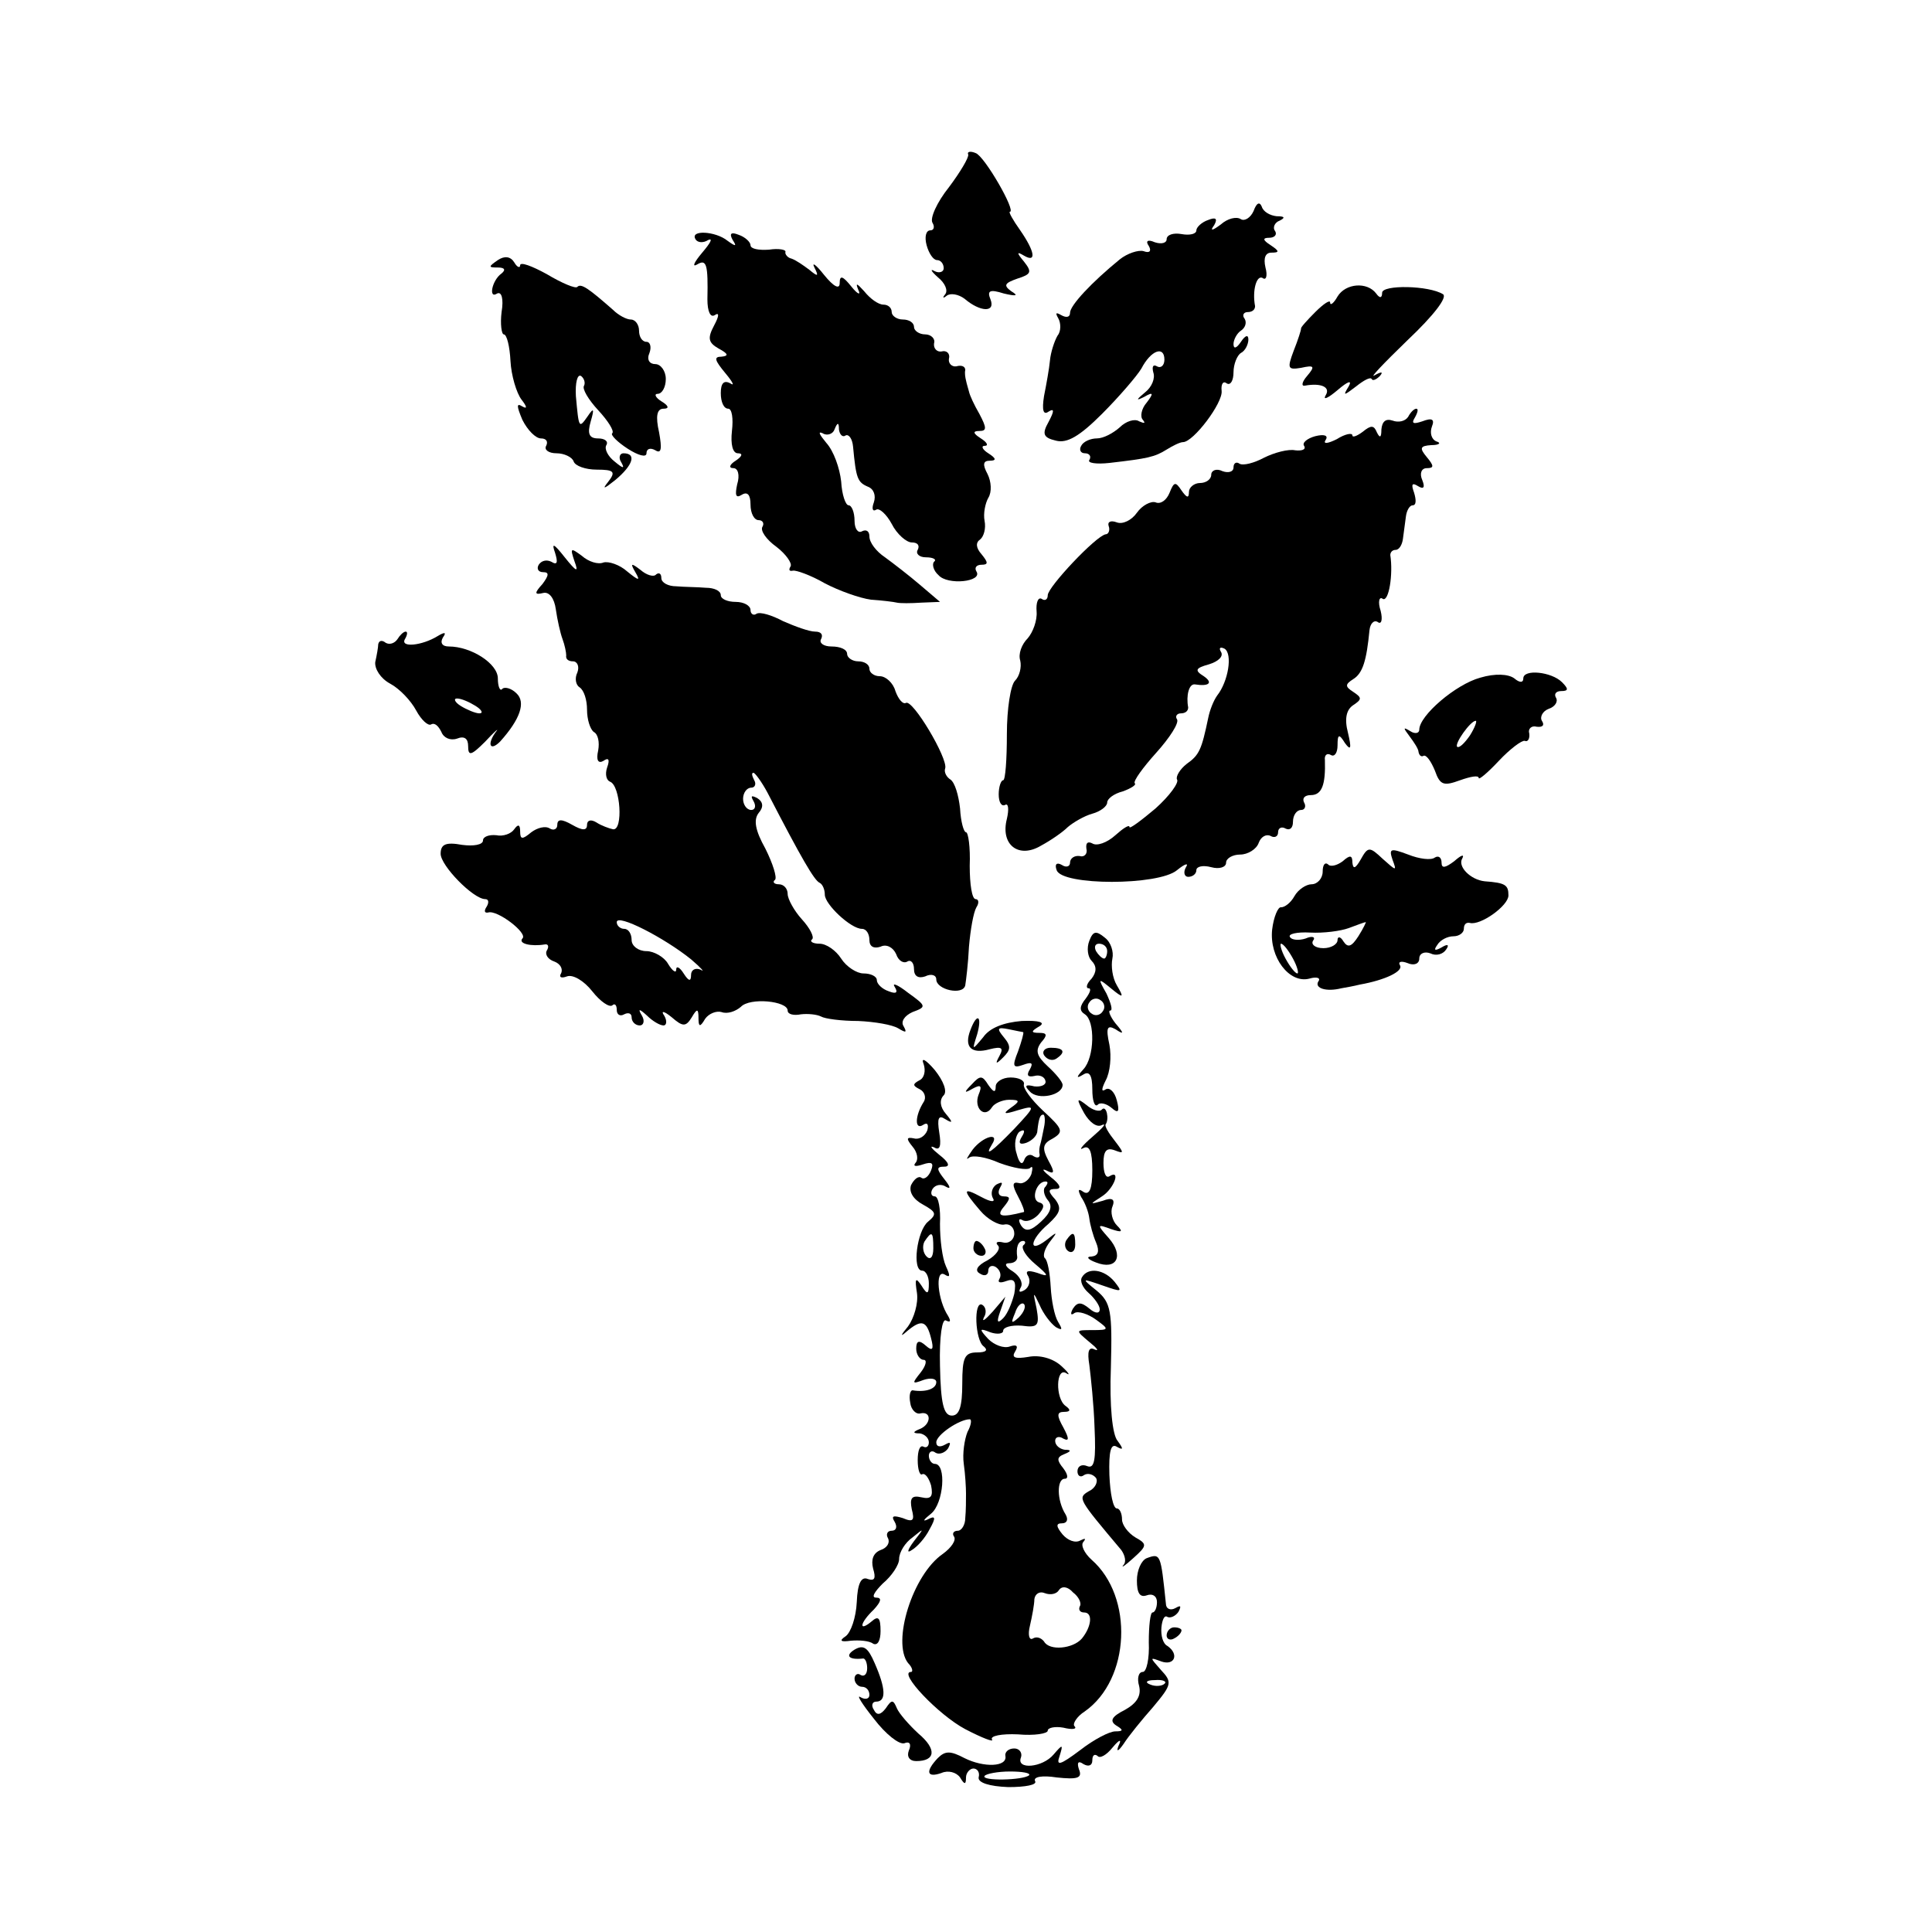
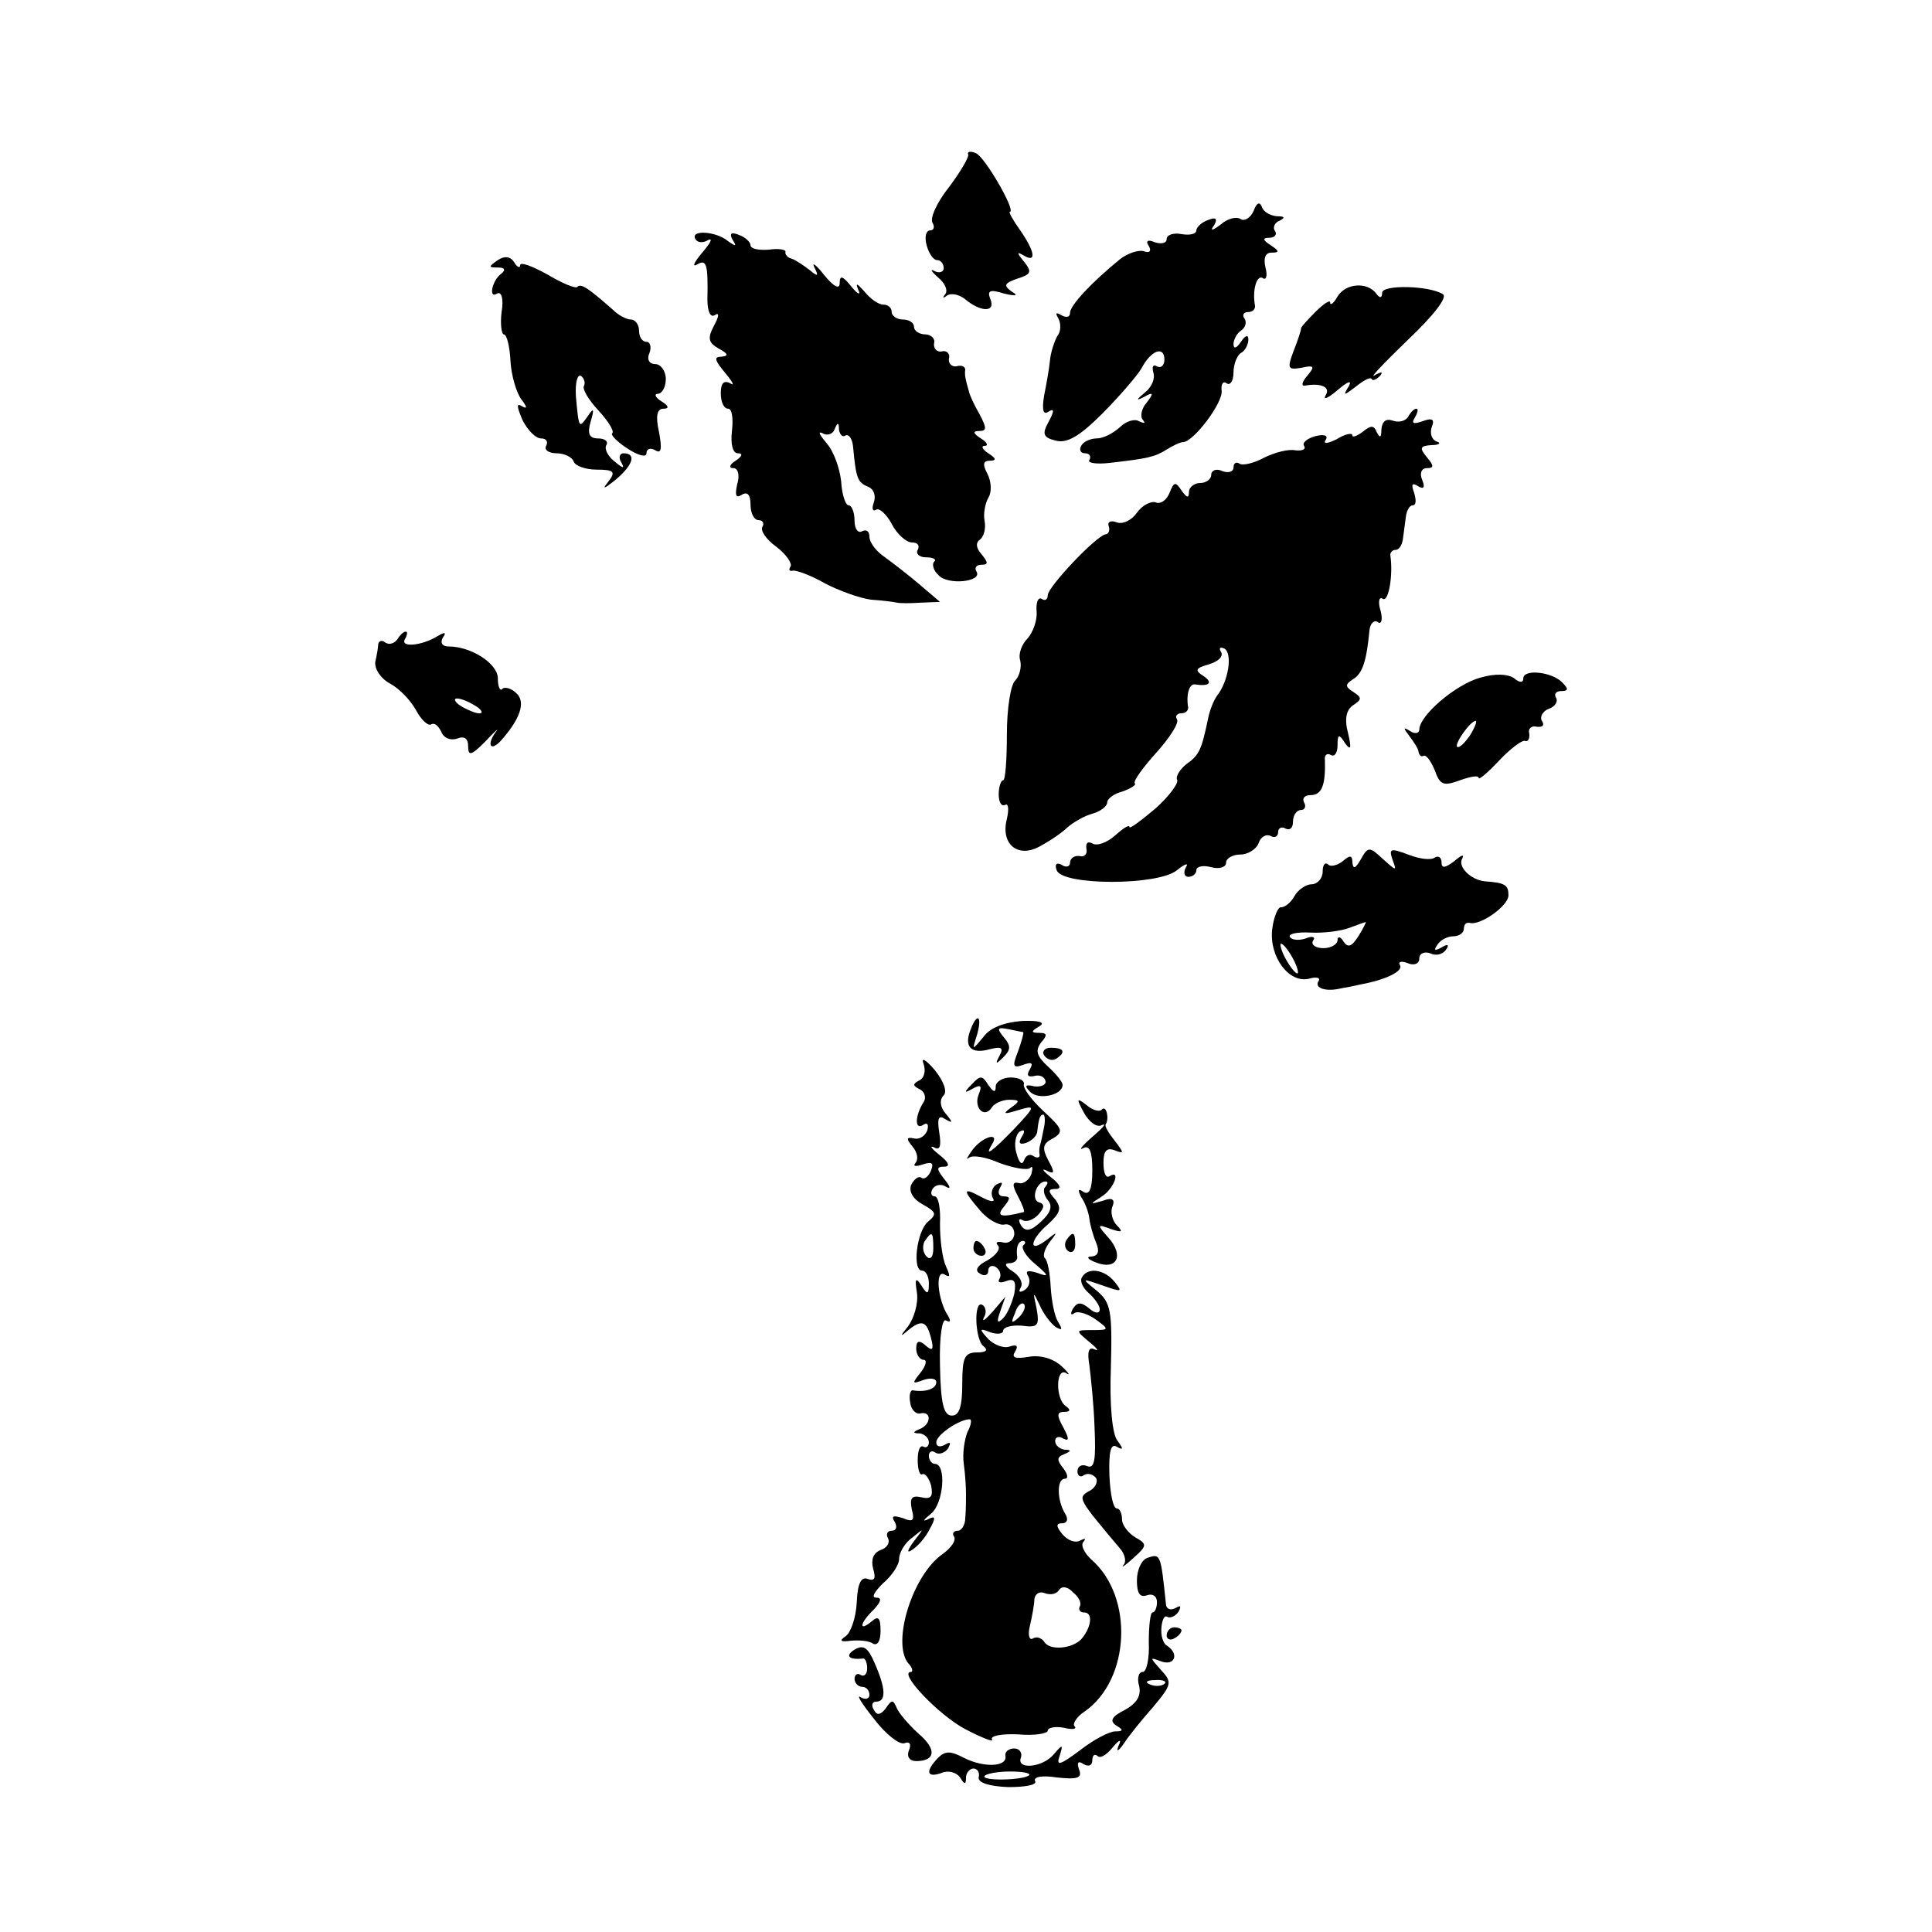
<svg xmlns="http://www.w3.org/2000/svg" version="1.0" width="260pt" height="260pt" viewBox="0 0 260 260" preserveAspectRatio="xMidYMid meet">
  <g transform="translate(0,260) scale(0.1,-0.1)" fill="#000000" stroke="none">
    <path d="M1303 2392 c1 -4 -11 -24 -26 -44 -16 -20 -26 -42 -22 -48 3 -5 2 -10 -3 -10 -6 0 -8 -9 -5 -20 3 -11 9 -20 14 -20 5 0 9 -5 9 -11 0 -5 -6 -7 -12 -4 -7 4 -5 0 4 -8 10 -8 14 -18 10 -23 -4 -5 -3 -6 2 -2 5 4 16 2 24 -4 21 -18 42 -19 35 -1 -5 12 -1 14 18 8 17 -4 20 -3 10 3 -11 8 -9 11 8 17 19 6 20 9 9 23 -10 12 -10 14 0 8 17 -10 15 5 -5 34 -10 14 -16 25 -14 25 9 0 -34 75 -46 79 -7 3 -12 2 -10 -2z" />
    <path d="M1687 2316 c-4 -9 -12 -14 -17 -11 -6 4 -18 1 -27 -7 -12 -9 -15 -9 -9 -1 5 9 2 11 -8 7 -9 -3 -16 -10 -16 -14 0 -5 -9 -7 -20 -5 -11 2 -20 -1 -20 -7 0 -5 -7 -7 -16 -4 -9 4 -13 2 -8 -5 4 -7 1 -10 -7 -7 -7 2 -22 -3 -32 -11 -38 -31 -67 -62 -67 -72 0 -6 -5 -7 -12 -3 -7 4 -8 3 -4 -4 4 -7 4 -18 -1 -24 -4 -7 -9 -22 -10 -33 -1 -11 -5 -33 -8 -48 -3 -19 -1 -26 6 -21 8 5 8 1 0 -14 -9 -16 -7 -21 10 -25 15 -4 32 6 62 36 23 23 47 51 53 61 13 25 31 31 31 12 0 -8 -5 -12 -10 -9 -5 3 -7 0 -5 -8 3 -8 -2 -20 -11 -27 -12 -10 -13 -12 -1 -6 12 7 13 5 3 -8 -7 -8 -9 -19 -5 -23 4 -5 2 -5 -5 -2 -6 4 -18 0 -26 -8 -9 -8 -22 -15 -31 -15 -8 0 -18 -4 -21 -10 -3 -5 -1 -10 5 -10 6 0 9 -4 6 -9 -3 -4 9 -6 27 -4 52 6 61 8 77 18 8 5 18 10 22 10 14 0 54 53 52 69 -1 9 2 14 7 10 5 -3 9 4 9 15 0 11 5 23 10 26 6 3 10 12 10 18 0 7 -4 6 -10 -3 -6 -9 -10 -10 -10 -3 0 6 5 15 10 18 6 4 8 11 5 16 -4 5 -1 9 4 9 6 0 10 3 10 8 -4 21 2 42 10 38 5 -4 7 3 4 14 -3 13 0 20 8 20 11 0 11 2 -1 10 -11 7 -11 10 -2 10 7 0 11 4 8 9 -4 5 0 12 6 14 8 4 7 6 -4 6 -9 1 -18 6 -20 13 -3 7 -7 5 -11 -6z" />
    <path d="M936 2278 c3 -5 11 -5 17 -1 7 3 3 -4 -8 -17 -11 -13 -14 -20 -7 -16 13 8 15 0 14 -47 0 -16 4 -25 10 -21 6 4 6 -1 -1 -14 -9 -17 -8 -23 6 -31 13 -7 14 -10 4 -11 -11 0 -9 -5 5 -22 10 -12 13 -18 7 -14 -9 5 -13 0 -13 -13 0 -12 4 -21 10 -21 5 0 7 -13 5 -30 -2 -18 1 -30 8 -30 7 0 6 -4 -3 -10 -8 -5 -10 -10 -3 -10 6 0 9 -9 5 -22 -3 -14 -2 -19 6 -14 8 5 12 0 12 -13 0 -12 5 -21 11 -21 5 0 8 -4 5 -9 -3 -5 5 -17 19 -27 13 -10 21 -22 19 -26 -3 -5 -2 -7 3 -6 4 1 24 -6 43 -17 19 -10 47 -20 62 -22 15 -1 31 -3 35 -4 4 -1 19 -1 33 0 l25 1 -27 23 c-14 12 -36 29 -47 37 -12 8 -21 20 -21 28 0 7 -4 10 -10 7 -5 -3 -10 3 -10 14 0 12 -4 21 -8 21 -4 0 -9 14 -10 32 -2 18 -10 41 -20 52 -9 11 -12 16 -5 13 6 -4 14 -1 16 5 4 10 6 10 6 0 1 -7 5 -11 9 -8 4 2 9 -4 10 -15 4 -43 6 -48 20 -54 8 -3 11 -12 8 -21 -3 -8 -2 -13 3 -10 4 3 14 -6 21 -19 7 -14 20 -25 27 -25 8 0 11 -4 8 -10 -3 -5 2 -10 11 -10 10 0 15 -3 11 -6 -3 -3 -1 -12 6 -18 12 -14 60 -9 51 5 -3 5 0 9 7 9 9 0 9 3 0 14 -8 9 -8 16 -2 20 5 4 8 15 6 25 -2 10 1 24 5 31 5 8 4 22 -1 32 -7 13 -6 18 3 18 9 0 9 3 -2 10 -8 5 -10 10 -5 10 6 0 3 5 -5 10 -11 7 -11 10 -2 10 10 0 10 4 0 23 -7 12 -13 25 -14 30 -1 4 -3 10 -4 15 -1 4 -2 10 -1 14 0 5 -5 7 -12 5 -6 -1 -11 4 -10 10 2 7 -3 12 -10 10 -6 -1 -11 4 -10 11 2 6 -4 12 -12 12 -8 0 -15 5 -15 10 0 6 -7 10 -15 10 -8 0 -15 5 -15 10 0 6 -5 10 -11 10 -7 0 -18 8 -26 18 -10 11 -12 12 -8 2 4 -8 -1 -6 -9 4 -12 15 -16 16 -16 5 0 -9 -8 -5 -21 11 -11 14 -17 18 -13 10 6 -12 5 -13 -7 -3 -8 6 -18 13 -24 15 -5 1 -9 6 -8 9 1 3 -9 5 -22 3 -14 -1 -25 1 -25 6 0 4 -7 11 -16 14 -10 4 -13 2 -8 -7 6 -9 4 -9 -7 -1 -16 13 -51 15 -43 2z" />
-     <path d="M670 2250 c-13 -9 -13 -10 0 -10 9 0 11 -3 5 -8 -13 -9 -18 -35 -6 -27 6 3 9 -7 6 -25 -2 -16 0 -30 3 -30 4 0 8 -16 9 -36 1 -19 8 -43 15 -52 7 -9 8 -13 1 -9 -8 5 -8 1 0 -18 7 -14 18 -25 25 -25 7 0 10 -4 7 -10 -3 -5 3 -10 14 -10 10 0 21 -5 23 -11 2 -6 16 -11 31 -11 24 0 26 -3 15 -17 -8 -10 -5 -9 10 3 24 20 29 36 11 36 -5 0 -7 -6 -3 -12 5 -9 3 -9 -9 1 -9 7 -14 17 -11 22 3 5 -2 9 -11 9 -12 0 -15 6 -10 23 5 17 4 19 -4 7 -12 -17 -12 -17 -16 27 -1 18 2 30 7 27 4 -3 6 -9 4 -13 -3 -4 6 -19 19 -33 13 -14 22 -28 19 -31 -3 -2 7 -12 21 -21 14 -9 25 -12 25 -6 0 6 5 8 12 4 8 -5 9 2 5 24 -5 22 -3 32 6 32 8 0 7 4 -3 10 -8 5 -10 10 -5 10 6 0 11 9 11 20 0 11 -7 20 -14 20 -8 0 -12 6 -8 15 3 8 1 15 -4 15 -6 0 -10 7 -10 15 0 8 -5 15 -11 15 -6 0 -17 6 -24 13 -33 29 -43 36 -48 31 -2 -3 -21 5 -41 17 -20 11 -36 17 -36 12 0 -4 -4 -3 -8 4 -5 8 -13 9 -22 3z" />
+     <path d="M670 2250 c-13 -9 -13 -10 0 -10 9 0 11 -3 5 -8 -13 -9 -18 -35 -6 -27 6 3 9 -7 6 -25 -2 -16 0 -30 3 -30 4 0 8 -16 9 -36 1 -19 8 -43 15 -52 7 -9 8 -13 1 -9 -8 5 -8 1 0 -18 7 -14 18 -25 25 -25 7 0 10 -4 7 -10 -3 -5 3 -10 14 -10 10 0 21 -5 23 -11 2 -6 16 -11 31 -11 24 0 26 -3 15 -17 -8 -10 -5 -9 10 3 24 20 29 36 11 36 -5 0 -7 -6 -3 -12 5 -9 3 -9 -9 1 -9 7 -14 17 -11 22 3 5 -2 9 -11 9 -12 0 -15 6 -10 23 5 17 4 19 -4 7 -12 -17 -12 -17 -16 27 -1 18 2 30 7 27 4 -3 6 -9 4 -13 -3 -4 6 -19 19 -33 13 -14 22 -28 19 -31 -3 -2 7 -12 21 -21 14 -9 25 -12 25 -6 0 6 5 8 12 4 8 -5 9 2 5 24 -5 22 -3 32 6 32 8 0 7 4 -3 10 -8 5 -10 10 -5 10 6 0 11 9 11 20 0 11 -7 20 -14 20 -8 0 -12 6 -8 15 3 8 1 15 -4 15 -6 0 -10 7 -10 15 0 8 -5 15 -11 15 -6 0 -17 6 -24 13 -33 29 -43 36 -48 31 -2 -3 -21 5 -41 17 -20 11 -36 17 -36 12 0 -4 -4 -3 -8 4 -5 8 -13 9 -22 3" />
    <path d="M1800 2201 c-5 -9 -10 -13 -10 -8 0 4 -9 -2 -20 -13 -11 -11 -20 -21 -19 -22 0 -2 -4 -15 -10 -30 -9 -24 -8 -26 10 -23 18 4 19 2 8 -11 -7 -8 -8 -14 -3 -13 22 4 35 -2 28 -13 -4 -7 3 -4 16 7 14 12 20 14 15 5 -8 -13 -7 -13 10 0 10 8 19 13 21 10 1 -3 6 -1 11 4 5 6 2 6 -7 1 -8 -5 12 16 44 47 36 34 54 58 48 62 -19 12 -82 13 -82 2 0 -7 -3 -8 -8 -1 -12 16 -41 14 -52 -4z" />
    <path d="M1895 2039 c-4 -6 -13 -8 -21 -5 -9 3 -14 -1 -15 -12 0 -11 -2 -12 -6 -4 -4 10 -8 10 -19 1 -8 -6 -14 -8 -14 -5 0 4 -10 2 -21 -5 -12 -6 -19 -7 -15 -1 4 6 -2 8 -14 5 -11 -3 -18 -9 -15 -13 3 -5 -3 -7 -12 -6 -9 2 -28 -3 -42 -10 -13 -7 -28 -11 -33 -8 -4 3 -8 1 -8 -5 0 -6 -7 -8 -15 -5 -8 4 -15 1 -15 -5 0 -6 -7 -11 -15 -11 -8 0 -15 -6 -15 -12 0 -9 -3 -8 -10 2 -8 12 -10 12 -16 -3 -4 -10 -12 -16 -19 -13 -6 2 -18 -4 -25 -14 -7 -10 -19 -16 -27 -13 -8 3 -13 1 -11 -5 2 -5 0 -11 -4 -11 -13 -2 -78 -71 -78 -82 0 -6 -4 -8 -8 -5 -5 3 -8 -5 -7 -17 1 -12 -5 -28 -12 -36 -8 -8 -13 -21 -10 -30 2 -9 -1 -21 -7 -27 -6 -6 -11 -38 -11 -72 0 -34 -2 -62 -5 -62 -3 0 -6 -9 -6 -19 0 -11 4 -17 9 -14 4 2 5 -6 2 -19 -9 -35 16 -54 46 -36 13 7 29 18 36 25 7 6 22 15 33 18 11 3 20 10 20 15 0 5 9 12 21 15 11 4 19 9 16 11 -2 3 11 21 29 41 18 20 31 40 28 45 -3 4 0 8 5 8 6 0 10 3 10 8 -3 16 1 32 9 31 19 -3 25 2 12 11 -13 8 -11 11 7 16 13 4 20 11 16 17 -3 5 -1 7 5 4 11 -7 5 -44 -10 -63 -5 -7 -10 -20 -12 -30 -9 -43 -12 -50 -29 -62 -9 -7 -15 -17 -13 -21 3 -4 -10 -22 -29 -39 -19 -16 -35 -28 -35 -25 0 4 -9 -2 -19 -11 -11 -10 -25 -15 -31 -11 -6 3 -9 1 -8 -7 2 -7 -3 -12 -9 -10 -7 1 -13 -3 -13 -9 0 -5 -5 -7 -11 -3 -7 4 -10 1 -7 -7 7 -21 137 -21 162 0 11 9 16 10 12 4 -4 -7 -2 -13 3 -13 6 0 11 4 11 9 0 5 9 7 20 4 11 -3 20 0 20 6 0 6 9 11 19 11 10 0 22 7 25 16 3 8 10 12 16 9 5 -3 10 -1 10 5 0 6 5 8 10 5 6 -3 10 1 10 9 0 9 5 16 11 16 5 0 7 5 4 10 -3 6 1 10 9 10 15 0 20 14 19 47 -1 7 3 10 8 7 5 -3 9 3 9 13 0 15 2 16 10 3 8 -11 9 -7 4 14 -5 19 -2 31 7 37 12 8 12 10 0 18 -11 7 -11 10 0 17 13 8 18 25 22 66 1 9 6 14 11 11 5 -4 7 3 4 15 -4 12 -2 20 3 16 8 -4 14 33 10 59 0 4 3 7 7 7 5 0 9 7 10 15 1 8 3 22 4 30 1 8 5 15 9 15 5 0 5 7 2 17 -4 11 -3 14 5 9 8 -5 10 -2 6 8 -4 9 -1 16 6 16 10 0 10 3 0 15 -10 12 -9 15 6 16 11 0 14 3 7 5 -7 3 -9 12 -6 20 4 10 0 12 -13 7 -12 -4 -15 -3 -10 5 4 7 5 12 2 12 -3 0 -8 -5 -11 -11z" />
-     <path d="M747 1856 c4 -13 3 -17 -5 -12 -6 3 -13 2 -17 -4 -3 -5 -1 -10 6 -10 8 0 8 -4 -1 -16 -11 -12 -11 -15 1 -12 8 2 15 -7 17 -22 2 -14 6 -32 9 -40 3 -8 5 -18 5 -22 -1 -5 3 -8 9 -8 6 0 9 -7 6 -15 -4 -8 -2 -17 3 -20 6 -4 10 -17 10 -30 0 -13 4 -26 9 -30 6 -3 8 -14 6 -25 -3 -13 0 -18 7 -14 7 5 9 2 5 -9 -3 -9 -1 -17 4 -19 14 -5 18 -66 4 -64 -5 1 -16 5 -22 9 -8 5 -13 3 -13 -3 0 -8 -6 -8 -20 0 -14 8 -20 8 -20 0 0 -6 -5 -8 -10 -5 -6 4 -17 1 -25 -5 -12 -10 -15 -10 -15 1 0 10 -3 10 -8 3 -4 -6 -15 -10 -24 -8 -10 1 -18 -2 -18 -7 0 -6 -13 -8 -28 -6 -22 4 -29 1 -29 -12 0 -16 44 -61 60 -61 5 0 5 -5 2 -10 -4 -6 -3 -9 2 -8 12 4 54 -28 46 -35 -6 -7 12 -11 30 -8 5 1 6 -3 3 -8 -3 -5 1 -12 10 -15 8 -3 12 -10 9 -16 -3 -5 0 -7 8 -4 8 3 23 -6 34 -20 11 -14 23 -22 27 -19 3 3 6 1 6 -6 0 -7 5 -9 10 -6 6 3 10 1 10 -4 0 -6 5 -11 11 -11 5 0 7 6 3 13 -6 10 -4 10 7 0 7 -7 17 -13 22 -13 4 0 5 6 1 13 -5 7 -1 7 10 -2 15 -13 19 -13 27 0 7 12 9 12 9 -1 0 -12 2 -13 9 -1 5 7 15 11 22 9 8 -3 19 1 26 7 12 13 63 8 63 -5 0 -5 8 -7 18 -5 9 1 21 0 27 -3 5 -3 27 -6 50 -6 22 -1 46 -5 54 -10 10 -6 12 -6 7 3 -4 6 1 14 12 19 19 7 19 8 -6 26 -14 11 -22 14 -18 8 5 -8 2 -10 -8 -6 -9 3 -16 10 -16 15 0 5 -8 9 -18 9 -9 0 -23 9 -30 20 -7 11 -20 20 -29 20 -9 0 -14 3 -10 6 3 3 -3 15 -14 27 -10 11 -19 27 -19 34 0 7 -5 13 -12 13 -6 0 -9 3 -5 6 3 3 -3 22 -13 42 -14 25 -16 39 -9 48 7 8 6 15 -2 20 -8 4 -9 3 -5 -4 4 -7 2 -12 -3 -12 -6 0 -11 7 -11 15 0 8 5 15 11 15 5 0 7 5 4 10 -3 6 -4 10 -1 10 2 0 11 -12 19 -27 46 -89 63 -118 70 -121 4 -2 7 -9 7 -16 0 -13 35 -46 50 -46 6 0 10 -7 10 -15 0 -9 6 -12 15 -9 8 4 17 -1 21 -10 3 -9 10 -13 15 -10 5 3 9 -2 9 -10 0 -10 6 -13 15 -10 8 4 15 2 15 -4 0 -14 36 -22 39 -8 1 6 4 30 5 52 2 23 6 46 10 53 4 6 3 11 -1 11 -5 0 -8 20 -8 45 1 25 -2 45 -5 45 -3 0 -7 14 -8 32 -2 18 -7 35 -13 39 -5 3 -9 10 -7 15 4 13 -44 94 -53 88 -4 -2 -10 5 -14 16 -3 11 -13 20 -21 20 -8 0 -14 5 -14 10 0 6 -7 10 -15 10 -8 0 -15 5 -15 10 0 6 -9 10 -21 10 -11 0 -17 5 -14 10 3 6 0 10 -8 10 -8 0 -27 7 -43 14 -15 8 -31 13 -36 10 -4 -3 -8 0 -8 5 0 6 -9 11 -20 11 -11 0 -20 4 -20 9 0 6 -9 10 -20 10 -11 1 -29 1 -40 2 -11 0 -20 5 -20 11 0 6 -3 8 -7 5 -3 -4 -13 -1 -21 6 -13 10 -14 9 -7 -3 7 -12 5 -12 -11 1 -10 9 -25 14 -32 12 -7 -3 -20 1 -29 9 -15 11 -16 11 -10 -7 6 -16 3 -15 -13 5 -15 19 -18 20 -13 6z m183 -547 c14 -12 19 -18 13 -14 -7 3 -13 0 -13 -7 0 -9 -3 -9 -10 2 -5 8 -10 11 -10 5 0 -5 -5 -2 -11 8 -5 9 -19 17 -29 17 -11 0 -20 7 -20 15 0 8 -4 15 -10 15 -5 0 -10 4 -10 9 0 12 64 -21 100 -50z" />
    <path d="M535 1740 c-4 -6 -11 -8 -16 -5 -5 4 -9 3 -10 -2 0 -4 -2 -15 -4 -24 -1 -9 7 -22 20 -29 13 -7 28 -23 35 -36 7 -13 16 -21 20 -19 5 3 10 -2 14 -10 3 -8 12 -12 21 -9 10 4 15 0 15 -10 0 -14 4 -13 23 6 12 13 19 19 15 14 -13 -17 -9 -28 5 -14 27 30 35 53 22 65 -7 7 -16 9 -19 6 -3 -4 -6 3 -6 14 0 20 -36 43 -66 43 -9 0 -12 5 -8 12 5 7 3 8 -7 2 -21 -13 -51 -16 -44 -4 3 5 4 10 1 10 -3 0 -8 -5 -11 -10z m105 -90 c8 -5 11 -10 5 -10 -5 0 -17 5 -25 10 -8 5 -10 10 -5 10 6 0 17 -5 25 -10z" />
    <path d="M1992 1688 c-33 -9 -82 -51 -82 -70 0 -5 -6 -6 -12 -2 -10 6 -10 5 -1 -7 6 -8 12 -17 12 -21 1 -5 4 -7 7 -5 4 1 10 -8 15 -20 7 -20 12 -21 34 -13 14 5 25 7 25 3 0 -3 12 7 27 23 15 16 31 28 35 27 4 -2 7 3 6 10 -2 6 3 11 10 9 8 -1 11 2 7 8 -3 5 1 13 9 16 9 3 13 10 10 15 -3 5 0 9 7 9 10 0 10 3 1 12 -14 14 -52 18 -52 5 0 -6 -5 -6 -12 0 -8 6 -26 7 -46 1z m-14 -78 c-7 -10 -14 -17 -17 -15 -4 4 18 35 25 35 2 0 -1 -9 -8 -20z" />
    <path d="M1831 1443 c-7 -12 -10 -13 -11 -4 0 10 -3 11 -13 2 -8 -6 -17 -8 -20 -4 -4 3 -7 -1 -7 -10 0 -9 -7 -17 -15 -17 -7 0 -18 -7 -23 -16 -5 -9 -13 -15 -18 -15 -4 1 -10 -13 -12 -30 -4 -37 23 -73 50 -66 10 3 16 1 12 -4 -5 -9 11 -14 31 -9 6 1 17 3 25 5 34 6 59 18 54 26 -3 5 2 6 10 3 9 -4 16 -1 16 6 0 7 7 10 15 7 8 -4 17 -1 21 5 5 7 2 8 -6 3 -9 -5 -11 -4 -6 3 4 7 14 12 22 12 8 0 14 5 14 10 0 6 3 9 8 8 14 -4 52 23 52 37 0 14 -4 17 -32 19 -19 2 -37 20 -30 31 3 6 -2 4 -11 -4 -12 -9 -17 -10 -17 -2 0 7 -4 10 -9 7 -5 -4 -21 -2 -36 4 -24 9 -26 8 -21 -7 6 -16 5 -15 -13 1 -18 17 -20 17 -30 -1z m-3 -103 c-9 -14 -14 -16 -20 -7 -4 7 -8 7 -8 2 0 -6 -9 -11 -19 -11 -11 0 -17 5 -14 10 4 5 -1 7 -10 3 -9 -3 -19 -2 -21 2 -3 4 9 7 27 6 18 -1 41 2 52 6 11 4 21 8 23 8 1 1 -3 -8 -10 -19z m-88 -30 c6 -11 8 -20 6 -20 -3 0 -10 9 -16 20 -6 11 -8 20 -6 20 3 0 10 -9 16 -20z" />
-     <path d="M1466 1334 c-4 -10 -2 -22 3 -27 7 -7 7 -15 0 -24 -7 -7 -8 -13 -4 -13 4 0 2 -6 -4 -14 -8 -10 -9 -16 -1 -21 14 -9 13 -58 -2 -74 -10 -11 -10 -13 0 -7 8 5 12 -1 12 -20 0 -15 3 -24 7 -21 3 4 12 2 19 -4 9 -8 11 -5 7 10 -3 12 -10 18 -15 15 -6 -4 -6 0 0 12 6 11 8 32 5 48 -5 23 -3 27 8 21 12 -8 12 -6 0 8 -7 9 -10 17 -7 17 4 0 1 10 -5 23 -12 21 -11 21 6 7 17 -14 18 -13 8 4 -6 10 -8 26 -6 36 2 9 -2 22 -10 28 -12 10 -16 9 -21 -4z m24 -14 c0 -5 -2 -10 -4 -10 -3 0 -8 5 -11 10 -3 6 -1 10 4 10 6 0 11 -4 11 -10z m-6 -81 c-3 -5 -10 -7 -15 -3 -5 3 -7 10 -3 15 3 5 10 7 15 3 5 -3 7 -10 3 -15z" />
    <path d="M1306 1214 c-9 -23 1 -33 26 -26 16 4 19 2 13 -9 -6 -11 -5 -12 5 -2 10 10 11 15 1 27 -10 12 -9 14 6 11 10 -2 19 -4 20 -4 1 -1 -2 -12 -7 -26 -8 -20 -7 -23 7 -18 11 4 14 3 9 -6 -5 -8 -3 -11 6 -9 7 2 14 -1 15 -7 1 -5 -6 -8 -15 -7 -12 3 -14 1 -6 -7 11 -12 44 -5 44 9 0 4 -9 15 -20 25 -15 14 -17 21 -9 32 9 10 8 13 -2 13 -12 0 -12 2 0 9 8 5 0 8 -24 7 -24 -2 -43 -9 -52 -22 -15 -18 -15 -18 -8 4 7 25 0 30 -9 6z" />
    <path d="M1405 1180 c4 -6 11 -8 16 -5 14 9 11 15 -7 15 -8 0 -12 -5 -9 -10z" />
    <path d="M1243 1168 c3 -9 1 -19 -6 -22 -9 -5 -9 -7 1 -12 6 -3 9 -11 5 -17 -12 -19 -12 -38 -1 -31 6 4 8 1 6 -7 -3 -8 -11 -13 -18 -11 -10 2 -11 0 -2 -11 7 -8 8 -18 4 -22 -4 -5 1 -5 10 -2 12 4 15 2 11 -8 -3 -8 -9 -13 -13 -10 -4 3 -10 -2 -14 -10 -3 -9 3 -19 16 -26 18 -10 19 -13 7 -23 -15 -12 -22 -66 -8 -66 5 0 9 -8 9 -17 0 -15 -2 -16 -10 -3 -8 12 -9 9 -6 -10 2 -14 -4 -34 -12 -45 -10 -12 -11 -15 -2 -7 20 17 27 15 33 -9 4 -15 2 -18 -7 -10 -9 8 -13 7 -13 -4 0 -8 5 -15 10 -15 5 0 3 -8 -4 -17 -12 -15 -12 -16 4 -10 9 3 17 2 17 -3 0 -9 -14 -14 -32 -11 -3 0 -5 -7 -3 -17 1 -9 8 -16 14 -14 15 3 14 -15 -1 -21 -10 -4 -10 -6 0 -6 6 -1 12 -6 12 -12 0 -5 -3 -8 -7 -6 -5 3 -8 -5 -8 -18 0 -13 3 -21 6 -19 4 2 9 -5 12 -15 3 -15 0 -19 -13 -16 -13 3 -16 -1 -13 -16 4 -15 2 -18 -12 -12 -13 4 -16 3 -11 -5 4 -7 2 -12 -4 -12 -6 0 -8 -5 -5 -10 3 -6 -1 -13 -10 -16 -10 -4 -13 -13 -10 -25 4 -13 2 -17 -7 -14 -9 4 -14 -6 -15 -31 -1 -21 -8 -41 -15 -46 -9 -6 -7 -8 7 -6 11 1 25 0 30 -4 6 -3 10 4 10 17 0 18 -3 21 -12 13 -18 -15 -16 -2 3 16 10 11 11 16 3 16 -7 0 -2 8 9 19 12 10 22 25 22 33 0 9 8 22 18 29 16 13 16 13 2 -5 -9 -12 -10 -17 -3 -12 7 4 18 16 24 28 9 16 8 19 -3 13 -7 -3 -5 0 5 8 17 14 21 67 5 67 -4 0 -8 5 -8 11 0 5 4 8 9 4 5 -3 13 0 17 6 4 8 3 9 -4 5 -7 -4 -12 -3 -12 3 0 10 31 31 45 31 3 0 2 -8 -3 -17 -4 -10 -7 -29 -5 -43 2 -14 3 -32 3 -40 0 -8 0 -23 -1 -33 0 -9 -5 -17 -10 -17 -6 0 -8 -4 -5 -8 3 -5 -4 -15 -15 -23 -41 -28 -69 -119 -47 -147 6 -6 7 -12 4 -12 -18 0 37 -58 73 -77 23 -12 39 -18 36 -14 -3 5 13 8 35 7 22 -2 40 1 40 5 0 4 10 6 21 4 12 -3 19 -2 15 2 -3 3 3 13 14 20 61 43 66 154 9 204 -10 9 -15 20 -11 24 4 5 2 5 -4 2 -7 -4 -17 0 -24 8 -9 11 -9 15 -1 15 7 0 9 5 5 12 -12 19 -12 48 -1 48 5 0 4 6 -2 14 -9 11 -9 15 1 19 10 4 10 6 1 6 -7 1 -13 6 -13 12 0 5 5 7 11 3 8 -4 8 0 0 15 -9 16 -9 21 1 21 9 0 9 3 2 8 -14 10 -13 53 1 44 6 -4 3 1 -7 10 -11 10 -29 15 -44 12 -18 -3 -23 -1 -18 7 5 8 2 10 -7 7 -8 -3 -21 2 -29 10 -13 14 -12 15 3 9 9 -3 17 -2 17 2 0 5 11 8 25 7 22 -3 24 0 20 23 -5 23 -5 24 4 5 5 -12 15 -25 22 -30 9 -5 9 -3 3 7 -5 8 -9 29 -10 47 -1 18 -4 36 -8 39 -3 3 0 13 7 22 11 14 10 14 -5 2 -25 -19 -22 1 3 22 16 15 18 21 9 33 -10 11 -10 14 1 14 8 0 6 6 -7 16 -10 8 -13 12 -6 9 11 -6 12 -3 3 13 -9 17 -8 23 6 30 15 9 13 13 -13 37 -16 15 -28 31 -26 36 1 5 -7 9 -18 9 -11 0 -20 -6 -20 -12 0 -9 -3 -8 -10 2 -8 13 -11 13 -22 1 -11 -11 -11 -13 1 -6 11 6 13 4 8 -8 -7 -18 8 -33 18 -17 3 5 14 10 23 10 15 0 15 -2 2 -11 -11 -8 -9 -9 10 -3 24 7 24 6 -5 -25 -30 -31 -41 -39 -30 -21 11 17 -12 11 -26 -7 -7 -10 -10 -15 -5 -11 5 4 23 1 41 -7 19 -7 37 -10 41 -7 4 4 4 0 2 -8 -3 -8 -11 -14 -17 -12 -9 2 -9 -3 -1 -18 6 -11 9 -20 8 -21 -31 -8 -38 -6 -27 7 9 11 9 14 0 14 -7 0 -9 5 -5 12 4 7 3 8 -5 4 -6 -4 -8 -12 -5 -18 4 -6 -2 -6 -15 1 -26 14 -26 10 -2 -18 10 -12 25 -20 32 -19 8 2 14 -4 14 -12 0 -8 -7 -14 -15 -12 -8 2 -11 0 -7 -4 4 -4 -2 -13 -14 -20 -14 -7 -18 -14 -10 -18 6 -4 11 -2 11 4 0 6 5 8 10 5 6 -4 8 -11 5 -16 -3 -5 1 -6 9 -3 11 4 14 0 11 -17 -3 -12 -9 -27 -15 -33 -8 -8 -9 -5 -4 9 l7 20 -17 -20 c-10 -11 -15 -15 -12 -8 4 6 3 14 -2 17 -12 7 -10 -48 2 -56 6 -5 3 -8 -9 -8 -17 0 -20 -7 -20 -42 0 -31 -4 -43 -14 -43 -11 0 -15 16 -16 67 -1 40 3 64 8 61 6 -3 7 -1 3 6 -14 21 -18 63 -5 56 8 -5 8 -2 2 11 -5 11 -8 36 -8 57 1 20 -2 37 -7 37 -5 0 -6 5 -3 10 4 6 12 7 18 3 7 -4 6 0 -2 10 -11 14 -11 17 0 17 8 0 6 6 -7 16 -10 8 -14 13 -7 10 8 -5 10 2 7 20 -3 19 -1 24 8 18 10 -6 11 -5 1 7 -8 9 -9 19 -3 25 5 5 0 19 -12 34 -12 14 -19 18 -15 8z m162 -85 c-2 -10 -4 -20 -5 -23 -1 -3 -2 -9 -1 -13 1 -5 -3 -6 -8 -3 -5 4 -11 1 -13 -6 -3 -7 -7 -2 -10 10 -4 12 -1 25 4 29 7 4 8 1 3 -7 -5 -8 -3 -11 6 -8 8 3 15 10 15 16 2 18 4 22 8 22 2 0 3 -8 1 -17z m2 -80 c-4 -3 -2 -12 3 -18 7 -8 4 -17 -9 -29 -14 -13 -21 -14 -27 -5 -4 7 -3 10 2 7 5 -3 14 0 21 7 9 10 9 15 1 17 -11 4 -3 28 9 28 4 0 3 -3 0 -7z m-151 -83 c0 -12 -4 -16 -9 -11 -5 5 -6 14 -3 20 10 15 12 14 12 -9z m121 4 c-3 -4 4 -15 16 -25 19 -16 19 -18 3 -12 -13 4 -17 3 -12 -5 3 -6 1 -14 -5 -18 -7 -4 -9 -3 -5 4 3 6 -2 15 -11 21 -10 6 -12 11 -5 11 6 0 11 3 11 8 -2 13 1 22 8 22 3 0 4 -3 0 -6z m-6 -97 c-10 -9 -11 -8 -5 6 3 10 9 15 12 12 3 -3 0 -11 -7 -18z m82 -389 c-2 -5 1 -8 6 -8 12 0 10 -19 -3 -35 -12 -14 -44 -17 -51 -4 -4 5 -10 7 -15 4 -5 -3 -7 5 -4 17 3 13 6 29 6 36 1 7 7 11 14 8 8 -3 16 -1 19 4 4 6 12 5 19 -3 8 -6 12 -15 9 -19z" />
    <path d="M1459 1102 c7 -12 17 -20 24 -16 7 3 1 -4 -13 -16 -14 -12 -19 -19 -12 -15 8 4 12 -4 12 -30 0 -25 -4 -34 -12 -29 -7 5 -8 3 -3 -7 5 -7 10 -20 11 -29 1 -8 5 -23 9 -32 5 -12 3 -18 -6 -19 -8 0 -5 -4 6 -8 28 -11 38 9 17 33 -16 18 -16 19 3 12 15 -5 17 -4 8 5 -6 6 -9 18 -6 25 4 10 0 13 -13 8 -18 -5 -18 -5 -1 6 16 10 26 37 10 27 -5 -3 -8 5 -8 18 0 16 4 21 15 17 13 -5 13 -4 0 13 -8 10 -14 20 -12 22 5 7 1 26 -5 20 -3 -4 -13 -1 -21 6 -13 10 -14 9 -3 -11z" />
    <path d="M1435 931 c-3 -5 -2 -12 3 -15 5 -3 9 1 9 9 0 17 -3 19 -12 6z" />
    <path d="M1310 920 c0 -5 5 -10 11 -10 5 0 7 5 4 10 -3 6 -8 10 -11 10 -2 0 -4 -4 -4 -10z" />
    <path d="M1456 881 c-3 -5 1 -14 9 -21 8 -7 15 -17 15 -22 0 -6 -6 -6 -14 1 -11 9 -16 9 -22 0 -4 -7 -3 -10 2 -6 5 3 18 -1 29 -9 18 -13 18 -14 -5 -14 -23 0 -23 0 -4 -16 10 -8 14 -13 7 -10 -8 4 -10 -3 -7 -21 2 -16 6 -53 7 -84 2 -44 0 -56 -10 -52 -7 3 -13 0 -13 -7 0 -6 4 -9 9 -5 5 3 12 1 16 -4 3 -5 -1 -14 -10 -18 -15 -9 -14 -10 44 -79 5 -7 7 -16 3 -20 -4 -5 2 -1 13 9 19 17 19 19 3 28 -10 6 -18 17 -18 24 0 8 -3 15 -7 15 -5 0 -9 20 -10 45 -1 32 2 43 10 38 9 -5 9 -3 1 8 -7 8 -11 47 -9 99 2 76 0 87 -19 103 -21 17 -21 17 8 7 26 -9 27 -9 16 5 -14 17 -36 20 -44 6z" />
    <path d="M1543 503 c-7 -3 -13 -16 -13 -30 0 -17 4 -23 13 -20 8 3 14 -1 14 -9 0 -8 -3 -14 -6 -14 -3 0 -5 -18 -5 -40 1 -22 -3 -40 -8 -40 -6 0 -8 -9 -5 -19 3 -13 -3 -23 -19 -32 -18 -9 -21 -15 -12 -21 10 -6 10 -8 -1 -8 -8 0 -29 -11 -47 -25 -28 -21 -33 -22 -28 -8 5 16 4 16 -8 2 -15 -18 -51 -21 -44 -4 2 6 -2 12 -9 12 -8 0 -13 -5 -12 -10 3 -15 -29 -16 -55 -3 -19 10 -26 10 -36 0 -17 -18 -15 -27 5 -20 9 4 20 1 25 -6 6 -10 8 -10 8 0 0 6 5 12 10 12 5 0 9 -5 7 -12 -1 -7 14 -12 40 -13 23 0 39 3 36 8 -3 6 10 8 29 5 28 -3 35 -1 30 11 -3 9 -1 12 6 7 7 -4 12 -2 12 5 0 7 3 9 7 6 3 -4 12 1 20 11 10 12 13 12 8 2 -3 -8 0 -7 7 3 7 11 25 33 40 50 25 30 26 33 10 50 -15 17 -15 17 1 11 18 -6 24 10 8 21 -6 3 -9 14 -8 25 1 10 4 17 8 14 4 -2 11 1 15 7 4 8 3 9 -4 5 -7 -4 -13 -1 -13 6 -7 67 -7 68 -26 61z m24 -169 c-3 -3 -12 -4 -19 -1 -8 3 -5 6 6 6 11 1 17 -2 13 -5z m-182 -123 c-8 -7 -65 -8 -60 -1 2 3 18 6 34 6 17 0 28 -2 26 -5z" />
    <path d="M1570 399 c0 -5 5 -7 10 -4 6 3 10 8 10 11 0 2 -4 4 -10 4 -5 0 -10 -5 -10 -11z" />
    <path d="M1150 380 c-13 -8 -8 -14 11 -12 3 1 6 -5 6 -13 0 -8 -4 -12 -9 -9 -4 3 -8 0 -8 -5 0 -6 5 -11 10 -11 6 0 10 -5 10 -11 0 -5 -5 -7 -12 -3 -6 4 2 -9 18 -29 16 -21 34 -35 41 -33 7 3 10 -1 6 -10 -3 -8 1 -14 10 -14 26 0 28 16 3 37 -13 12 -26 27 -29 34 -5 12 -7 12 -15 0 -7 -9 -12 -10 -16 -2 -4 6 -2 11 3 11 14 0 13 18 -2 52 -9 21 -15 25 -27 18z" />
  </g>
</svg>